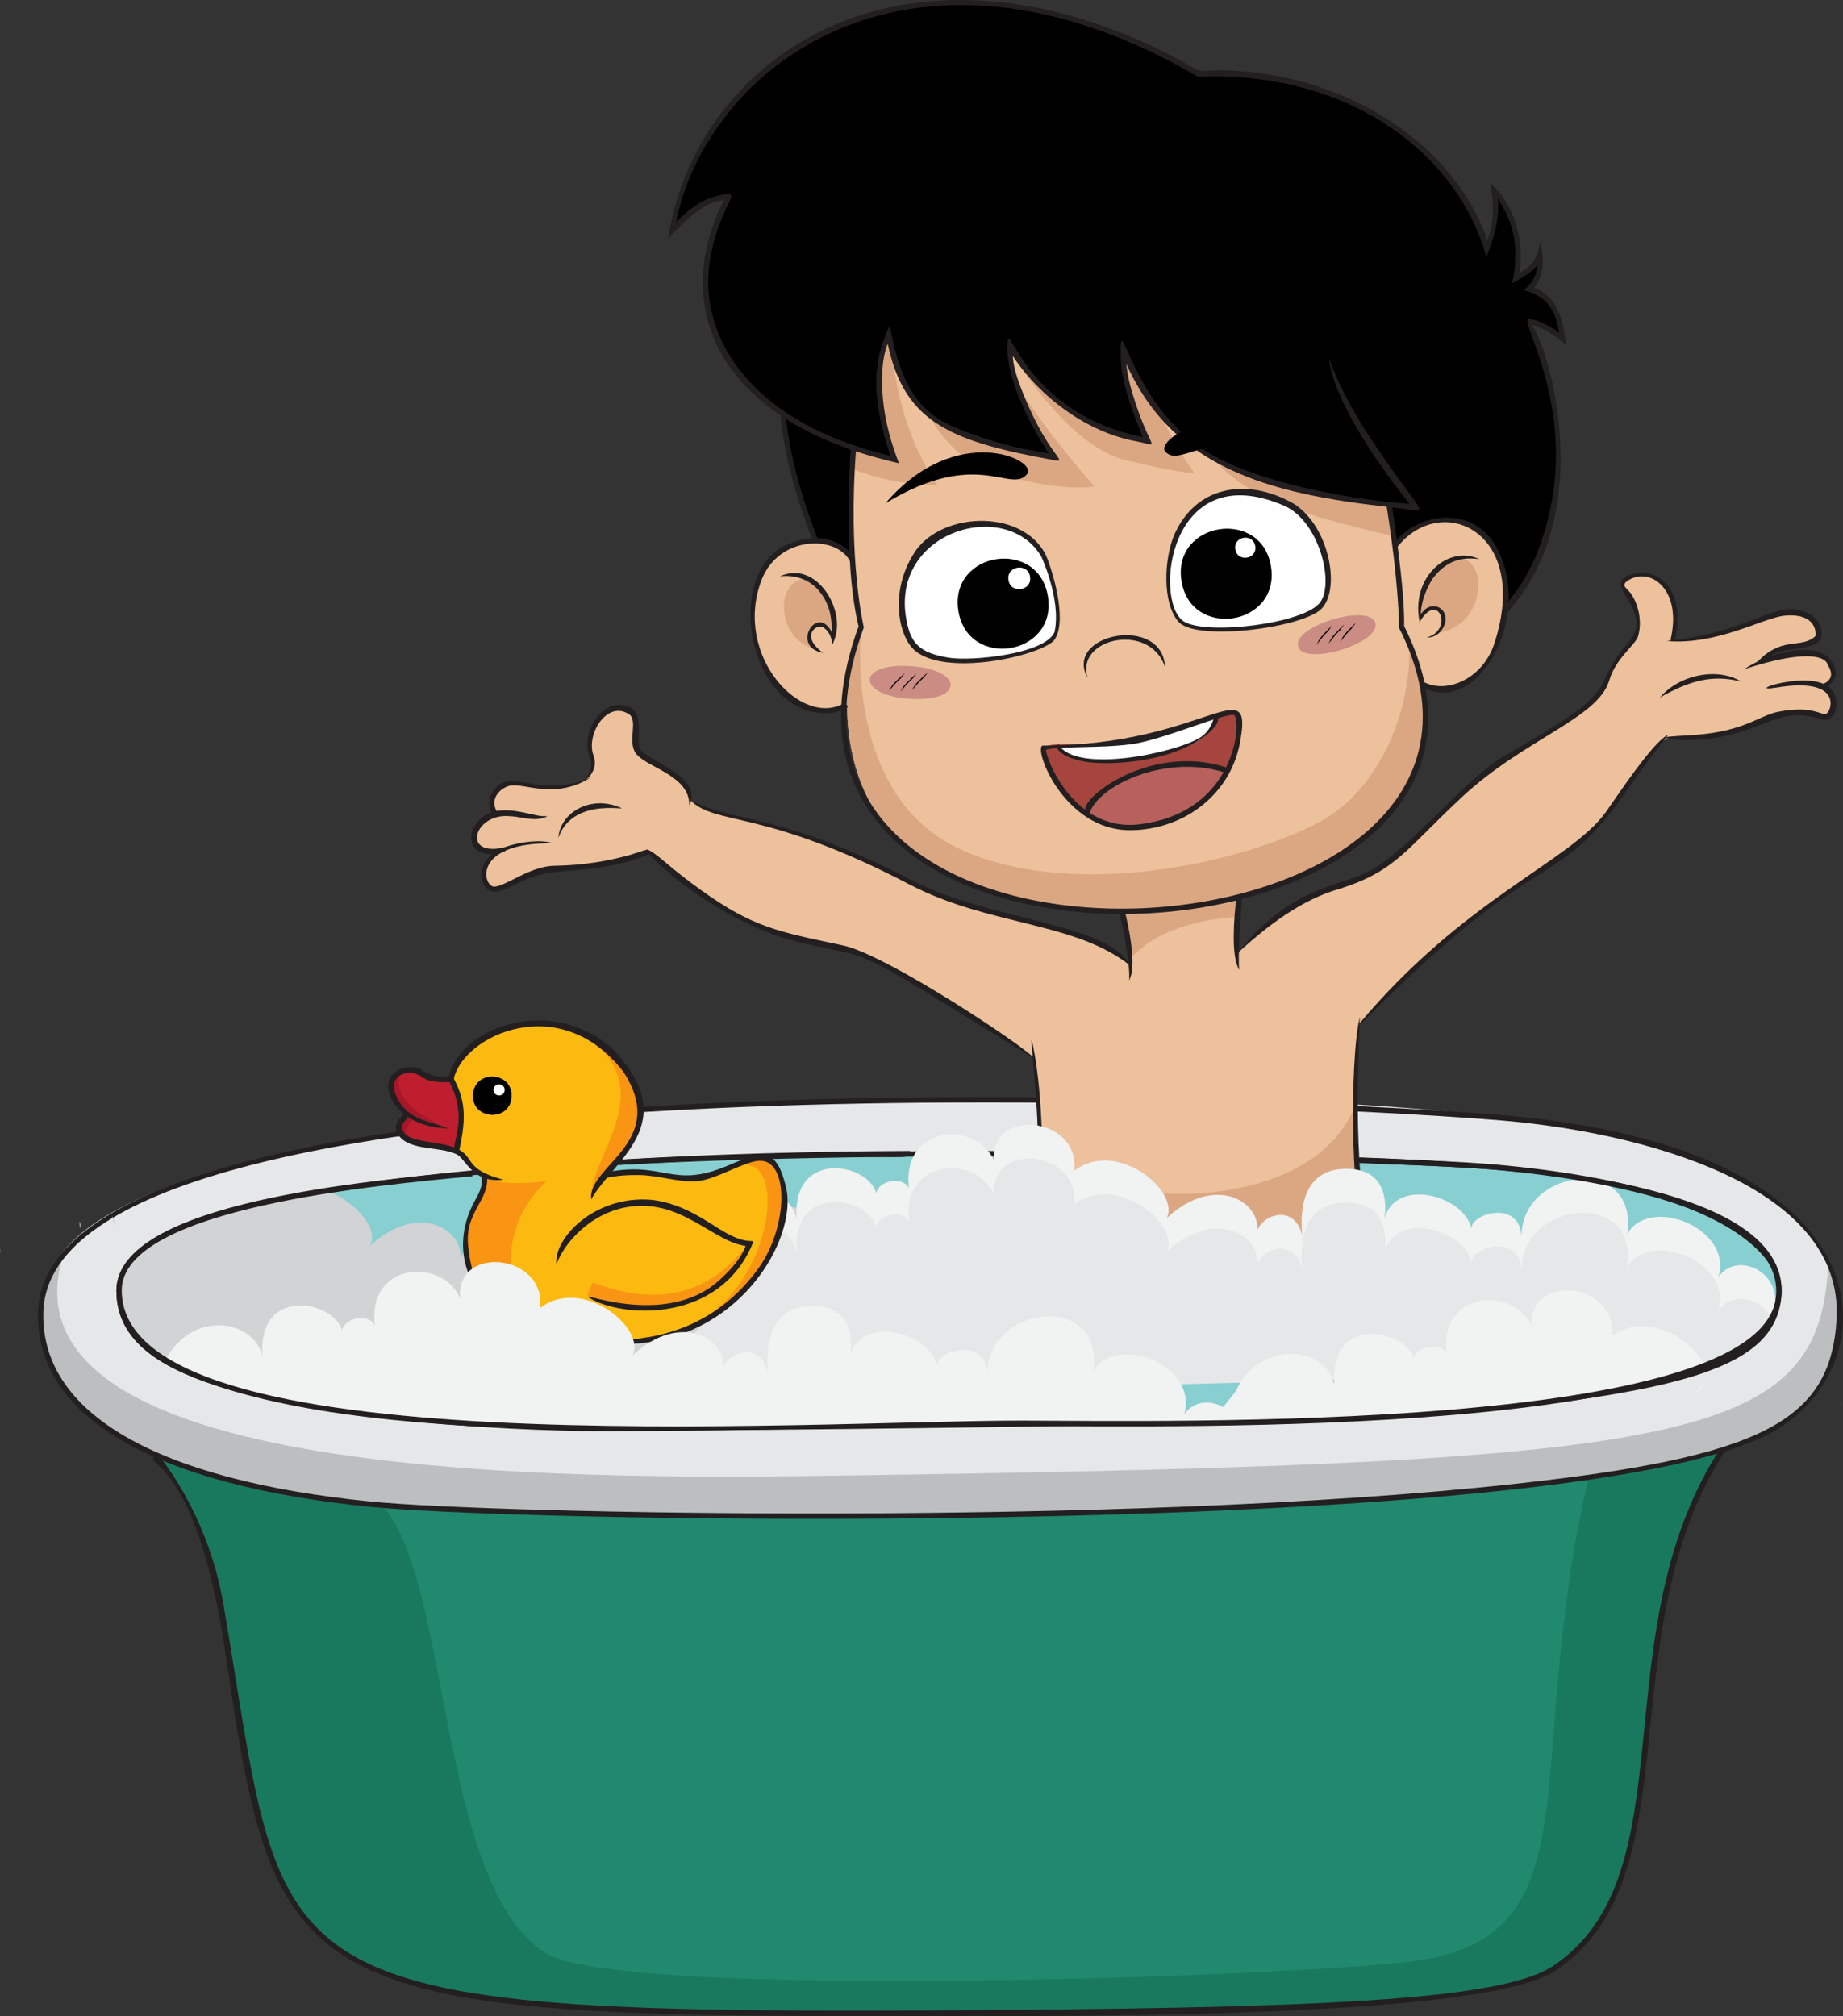
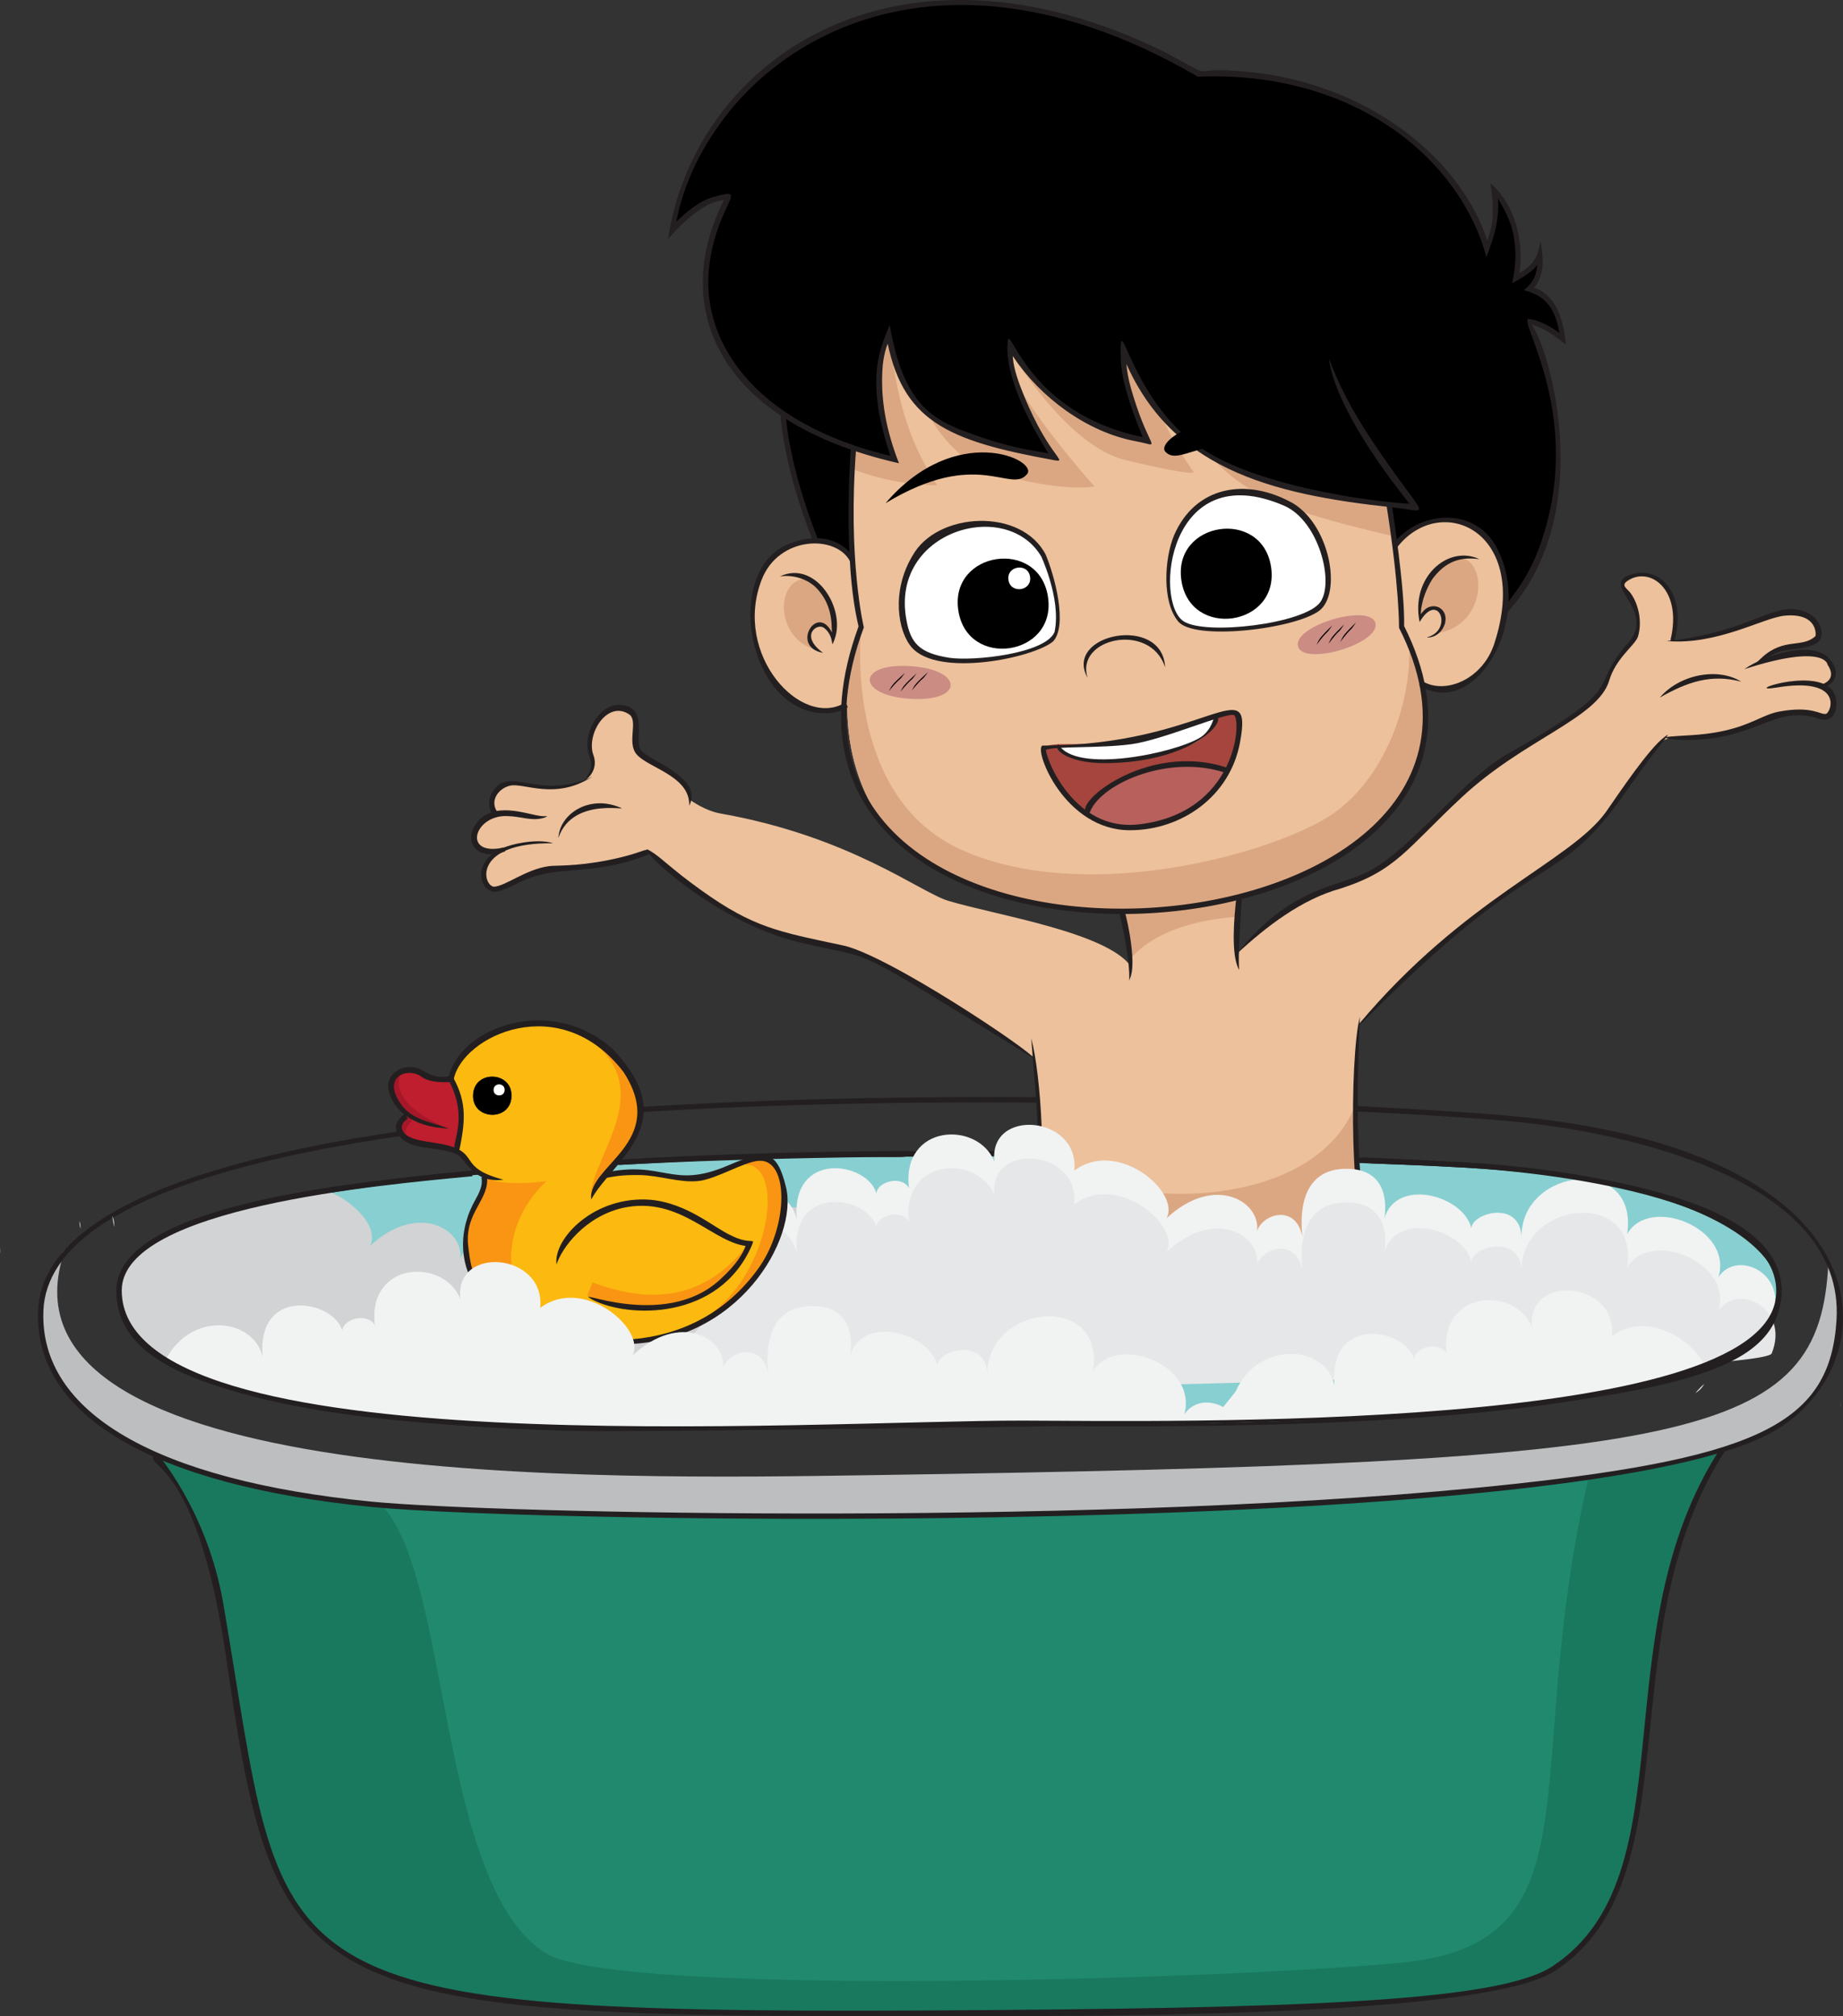
<svg xmlns="http://www.w3.org/2000/svg" id="Cha04" viewBox="0 0 519.3 568.17">
  <rect x="0" y="0" width="519.3" height="568.17" fill="#333333" stroke="none" />
  <defs>
    <style>.cls-1{fill:#ecc19c;}.cls-2{opacity:.7;}.cls-3{fill:#fff;}.cls-4{fill:#20896e;}.cls-5{fill:#167258;}.cls-6{fill:#be1e2d;}.cls-7{fill:#fcb910;}.cls-8{fill:#dba782;}.cls-9{fill:#a51729;}.cls-10{fill:#cb8c84;}.cls-11{fill:#b7605c;}.cls-12{fill:#f1f2f2;}.cls-13{fill:#a5453d;}.cls-14{fill:#88cfd1;}.cls-15{fill:#d1d3d4;}.cls-16{fill:#e6e7e8;}.cls-17{fill:#f99512;}.cls-18{fill:#bcbec0;}.cls-19{fill:#231f20;}</style>
  </defs>
-   <path class="cls-16" d="m260.5,309.99c-49.79,0-210.27,4.27-242.16,42.09-12.79,15.17-10.13,42.07,25.32,57.82,42.25,18.77,107.01,17.13,222.56,17.13,48.73,0,173.4-3.94,219.16-18.47,23.04-7.33,31.77-18.14,32.86-36.69,4.14-70.69-183.2-61.88-257.74-61.88Zm152.29,18.3c56.25,3.21,89.99,17.68,88.39,36.96-3.47,41.54-189.94,35.81-232.57,35.81-50.04,0-235.06,12.62-235.06-37.42s329.62-38.19,379.24-35.35Z" />
  <path class="cls-14" d="m501.18,365.25c-3.21,38.41-144.28,35.81-232.57,35.81-49.98,0-235.06,12.79-235.06-37.42,0-37.35,191.82-38.57,229.8-38.57,65.19,0,241.65-5.89,237.83,40.18Z" />
  <path class="cls-4" d="m485.38,408.56c-33.5,51.78-8.58,120.46-47.49,146.14-14.7,9.7-62.86,12-176.42,12.6-105,.56-148.13-2.63-168.57-19.8-34.34-28.87-18.66-102.91-49.28-137.52.33-.66,14.34,8.49,54.66,13.24,48.84,5.81,314.01,8.56,387.1-14.66Z" />
  <g class="cls-2">
    <path class="cls-5" d="m485.38,408.56c-33.5,51.78-8.58,120.46-47.49,146.14-14.7,9.7-62.86,12-176.42,12.6-105,.56-148.13-2.63-168.57-19.8-34.34-28.87-18.66-102.91-49.28-137.52.14-.28,22.61,10.78,63.76,14.08,19.66,19.66,15.72,106.94,46.33,126.33,20,12.67,194,7.33,241.33,2.67,56.43-5.57,32.98-52.98,52.67-137,17.54-2.32,26.97-4.1,37.67-7.5Z" />
  </g>
  <path class="cls-18" d="m518.24,371.87c-2.06,35.03-37.3,41.14-91.42,47.04-108.83,11.91-286.49,8.53-322.13,5.01C4.74,414.01,2.91,370.39,18.34,352.08c-24.08,68.13,154.39,64.71,226.04,63.64,235.14-3.51,268.39-9.9,270.8-59.91,2.34,5.04,3.39,10.42,3.06,16.06Z" />
  <path class="cls-19" d="m54.79,388.26c-15-5.96-21.99-13.78-21.99-24.61,0-50.62,329.76-38.98,380.04-36.1,28.02,1.6,91.42,9.8,89.09,37.77-3.36,40.28-171.05,36.58-213.87,36.52-73.84-.11-179.81,7.66-233.27-13.58Zm-20.49-24.61c0,42.54,142.6,38.36,182.77,37.44,82.6-1.88,279.79,7.02,283.37-35.9,2.95.25,3.01-30.96-87.68-36.15-49.32-2.82-378.45-14.24-378.45,34.61Z" />
  <path class="cls-19" d="m104.62,424.66c-61.7-6.1-95.04-25.74-93.89-55.29,2.93-74.9,337.08-61.25,411.79-55.18,113.82,9.24,110.08,72.67,75.32,90.21-57.93,29.24-346.12,24.92-393.22,20.26Zm-92.39-55.23c-1.12,28.64,31.74,47.73,92.53,53.74,34.04,3.37,210.54,7.18,321.97-5,69.56-7.6,89.06-17.56,90.75-46.34.51.03,1.39.08,0,0,2.25-38.43-56.51-53.01-95.09-56.14-73.05-5.93-407.3-19.65-410.17,53.74Z" />
  <path class="cls-19" d="m239.78,568.12c-156.02,0-162.82-9.54-175.95-100.32-8.78-60.66-25.02-53.55-19.64-58.31.14.16,14.29,16.4,18.75,42.51,18.06,105.76,5.73,115.57,198.53,114.55,107.31-.57,161.01-2.58,176.01-12.48,38.73-25.57,13.31-93.66,47.28-145.92l1.26.81c-33.24,51.54-8.37,120.39-47.71,146.36-21.74,14.35-146.48,12.79-198.53,12.79Z" />
  <path class="cls-1" d="m513.4,201.96c-9.12-4.38-18.95,3.27-28.92,5.03-19.35,3.39-11.74-6.59-31.24,22.03-9.49,13.91-29.47,16.89-70.34,59.79-2,19.94-.96,50.03,2.53,57.63-26.49,16.62-79.05,14.63-94.77-1.44,4.01-12.23,2.25-34.31.66-47.05-.2.04-37.81-25.69-50.47-29.82-15.59-5.08-26.24.11-58.09-28.21-.23.39-12.56,4.81-26.4,4.81-6.84.01-14.4,6.34-17.34,5.85-3.52-.6-4.63-8.42,3.1-11.19-10.66,2.95-10.57-6.49-4.07-9.4,1.23-.57,1.53-.43,1.53-.53-.12-.44-2.26-3-.06-6.04,4.96-6.89,11.41,2.15,24.94-3.32,0,0,3.77-3.17,2.4-6.48-3.08-7.46,4.6-17.94,11.11-12.85,2.81,2.17-.25,7.91,1.83,10.97,2.24,3.29,14.97,6.63,14.66,13.71.1,0,4.06,3.01,8.53,3.79,36.74,6.51,56.15,22.2,64.23,24.62,13.19,3.98,44.31,8.79,51.34,18.33-.09-5.98-2.16-14.32-2.47-15.52,23.97-.41,32.75-5.33,33.08-4.03,0,0-1,9.8-.7,16.17.98-1.05,14.62-15.48,26.61-18.49,23.39-5.89,32.08-26.96,49.27-36.78,5.17-2.96,26.71-15.06,28.2-21.13,1.7-6.89,7.46-10.9,8.31-13.07,1.62-4.14-.28-10.66-2.87-12.86-4.36-3.74,8-7.52,12.03-.4,3.55,6.29,1.24,14.48,1.24,14.48,15.85-.93,22.54-5.75,28.76-7.37,7.3-1.89,12.42.69,12.42,5.63,0,3.04-7.21,3.21-10.16,3.81-2.81.58-4.95,2.61-7.92,4.67,22.56-9.32,26.19,4.26,18.76,6.17,6.03,2.33,3.22,9.76.28,8.49Z" />
  <path d="m391.42,142.11c-33.92-3.81-63.19-11.19-74.78-43.29-1.22,8.46,6.67,25.38,6.67,25.38-26.21-3.5-38.74-26.54-38.74-26.54-1.16,10.75,12.47,31.28,12.47,31.28-28.32-4.88-42.84-10.37-46.66-34.66-6.86,13.89,1.7,35.25,1.7,35.25-48.57-10.19-63.21-44.54-46.87-73.91,0,0-7.57-.74-15.87,9.37,0,0,2.07-18.84,21.57-40.09,25.31-27.57,74.33-35.76,126.81-4.02,43.84-2.85,75.49,25.87,81.21,49.19,0,0,3.74-9.25,2.08-16.52,4.26,3.41,8.38,15.5,6.13,24.85,0,0,6.08-3.15,6.71-6.61,0,0,.9,6.51-3,9.62,0,0,8.75,1.8,9.46,14.06,0,0-5.57-4.53-9.57-4.86,0,0,16.31,32.93,3.34,64.58-2.11,5.15-8.63,17.15-10.35,16.97,2.84-28.22-20.75-31.1-30.69-18.33-.48-3.71-1.62-11.69-1.62-11.71Z" />
  <path class="cls-1" d="m421.77,181.6c-3.43,10.47-14.54,15.24-21.4,10.97l-.44.07c-1.05-6.22-2.93-11.86-5.06-16.07.15-5.7-.87-15.2-1.83-22.75,12.89-16.55,39.31-4.67,28.72,27.78Z" />
  <path class="cls-1" d="m256.89,240.34c-18.7-14.79-22.05-42.61-14.2-63.78.13-.25-4.71-15.69-2.22-50.1,3.81,1.23,7.71,2.23,11.62,3.05,0,0-8.56-21.36-1.7-35.24,3.97,25.09,19.19,29.93,46.66,34.66-4.66-7.02-12.72-21.6-12.53-30.19,0-6.18,7.69,21.3,38.8,25.45,0,0-7.89-16.92-6.67-25.38,4.46,12.37,16.23,27.17,31.01,33.4,20.26,8.53,43.81,9.24,43.75,10.04,5.87,37.01,1.02,26.67,5.64,39.36,28.2,77.07-99.61,90.81-140.16,58.73Z" />
  <path class="cls-1" d="m240.18,157.83c.38,6.57,1.15,13.17,2.52,18.7-5.05,13.61-3.2,22.1-4.18,22.1-7.42,4.53-18.2-1.02-22.61-9.7-7.32-14.44-4.61-36.09,13.75-36.51,7.22-.18,10.16,4.75,10.52,5.42Z" />
  <path d="m240.47,126.47c-.15,2.09-1.16,16.66-.29,31.37-.36-.67-3.31-5.6-10.52-5.42-.02-1.08-8.38-21.07-8.98-35.38.21-.32,5.8,4.91,19.79,9.44Z" />
  <path class="cls-8" d="m385.43,346.44c-26.49,16.62-79.05,14.63-94.77-1.44,1.27-3.87,1.96-8.72,2.26-13.9,17.31,3.06,35.79,7.79,55.79,3.79,33.48-6.7,33.16-29.44,33.16-21.22.09,13.94,1.44,28.16,3.56,32.77Z" />
  <path class="cls-8" d="m349.04,258.39s-21,.33-30.67,12c0,0-.24-10.77-2.29-13.72,0,0,21.06.33,33.01-4.31l-.05,6.03Z" />
  <path class="cls-8" d="m256.89,240.34c-18.7-14.79-22.05-42.61-14.2-63.78-.16,1.46-5.12,47.74,28.02,62.83,33.67,15.33,84,2.33,102.67-8.67,15.85-9.35,24.5-31.44,23.67-49.11,28.2,77.07-99.61,90.81-140.16,58.73Z" />
  <path class="cls-8" d="m405.04,178.39c14.71-2.26,14.08-22.7,5-21-5.33,1-10.33,9.33-9.67,16.67,3.75-6.26,10.23.62,4.67,4.33Z" />
  <path class="cls-8" d="m226.38,163.06c-8.68,1.74-6.9,18.18,4,20,0,0-4.67-4-1.67-6.33,3-2.33,5.67,2,5.67,3.33,0,0,2.67-13-8-17Z" />
  <path class="cls-8" d="m264.04,136.72c-10.21,0-18.85-2.6-23.9-4.55.13-2.97.28-5.02.33-5.71,3.81,1.23,7.71,2.23,11.62,3.05,0,0-8.56-21.36-1.7-35.24,1.98,12.54,3.24,26.43,13.65,42.45Z" />
  <path class="cls-8" d="m286.33,107.94c8.35,14,22.05,29.12,22.05,29.12,0,0-8.67,2-29-4-10.57-3.12-18.28-16.27-16.73-15.18,9.62,6.78,34.4,11.05,34.4,11.05,0,0-7.24-10.91-10.72-20.99Z" />
  <path class="cls-8" d="m336.38,133.06s.66,1.33-19-3.34c-13.68-3.24-26.39-20.67-32.86-30.98,0-6.18,7.69,21.3,38.8,25.45,0,0-7.89-16.92-6.67-25.38,0,0,2.99,8.3,10,17.05,4.09,9.67,9.73,17.2,9.73,17.2Z" />
  <path class="cls-8" d="m392.7,151.13c-32.71-7.6-41.81-12.17-51.15-22.03,12.53,7.54,35.37,11.37,49.87,13.01-.02.25.47,3.02,1.28,9.02Z" />
  <path class="cls-19" d="m349.92,252.72c-.32,5.51-1.16,16.73-.75,20.6-2.45-3.99-1.38-15.19-.87-19.85.17-1.18-.22-.92,1.62-.74Z" />
  <path class="cls-19" d="m316.78,256.34c1.23,4.18,3.41,15.39,1.65,19.27-.86,2.32,1.03.17-2.45-15.85-.79-3.67-1.08-2.95.8-3.43Z" />
  <path class="cls-19" d="m348.41,268.88c15.17-19.17,28.58-18.76,37.33-23.38,11.96-6.19,27.12-26.63,39.28-33.15,35.2-20.04,21.54-17.34,33.93-31.44,7.7-9-8.26-16.12.44-18.97,7.93-2.65,15.8,4.63,12.58,18.23-.18.75.12.64-1.29.24,3.52-14.53-6.02-21.03-12.2-16.65-1.73,1.23-.16,1.99.83,3.21,2.2,2.8,3.61,8.13,2.17,12.56-1.06,2.56-6.2,6-8.05,12.24-3.19,10.69-23.9,16.43-41.56,32.91-15.62,14.55-18.41,20.66-34.21,25.74-10.95,3.01-20.92,10.73-29.25,18.45Z" />
  <path class="cls-19" d="m468.83,207.77c5.09-.67,10.13-.32,16.94-1.83,7.84-1.74,11.01-4.54,15.45-5.4,9.47-1.77,11.7,1,13.31.63,1.66-.76,4.73-10.51-13.9-7.42-10.26,1.63,9.89-5.54,15.4.46,2.76,3.07,1.65,10.44-3.84,8.22-11.3-3.41-15.88,4.26-31.74,5.85-3.29.31-8.52.59-11.63-.51Z" />
  <path class="cls-19" d="m491.51,188.57c5.9-4.17,19.9-8.41,24.24-2.61,2.97,3.67,1.29,7.07-2.38,7.92-.54.11-.37.28-.59-.78,3.29-1.04,4.04-3.03,2.11-5.88.16.23-.41-6.09-23.38,1.35Z" />
  <path class="cls-19" d="m469.72,180.64c24.81-2.67,30.24-12.02,39.46-7.99,3.01,1.36,4.4,4.3,4.03,6.65-.59,3.68-8.69,3.43-11.59,4.29-3.37.97-10.7,6.77-5.14,1.67,6.27-5.69,11.31-2.53,15.02-5.97.16.16,1.08-6.75-8.78-5.78-6.17.71-18.84,8.3-32.99,7.15Z" />
  <path class="cls-19" d="m382.8,288.72c30-35.83,59.6-45.85,69.74-59.95,4.1-5.92,12.02-17.71,16.35-20.99,3.05-2.35-.76,1.02-10.03,14.29-20.46,29.82-23.57,14.68-72.15,63.23-3.7,3.66-3.63,3.69-3.91,3.42Z" />
  <path class="cls-19" d="m383.17,286.57c0,.93-2.56,45.52,2.94,59.57-5.83,2.66-5.93-48.32-2.94-59.57Z" />
  <path class="cls-19" d="m467.69,196.57c5.62-6.58,16.44-8.56,22.92-4.48-8.49-2.23-15.15.08-22.92,4.48Z" />
  <path class="cls-19" d="m183.01,240.67c-15.81,6.5-25.86,2.82-36.1,7.72-2.07,1-6.46,3.4-8.16,2.87-4.52-1.41-5.11-9.69,4.14-12.75,3.59-1.21,9.44-2.06,12.98-.86-22.49-.36-20.01,11.8-16.72,12.23,3.3-.14,8.94-4.89,15.49-5.79,1.68-.28,7.41.15,16.74-1.7,11.53-2.32,10.63-4.17,11.62-1.7Z" />
  <path class="cls-19" d="m142.37,239.92c-8.14,2.95-11.68-2.75-8.42-7.51,4.8-7.1,14.47-2.84,18.71-2.42,1.2.08,2.27-.17.7.44-3.43,1.09-6.47-.36-10.25-.45-9.12-.52-12.79,10.57-2.51,9.11,1.81-.29,1.3-.66,1.76.83Z" />
  <path class="cls-19" d="m138.92,229.7c.85,1.14-2.46-2.32-.43-5.99,4.33-8.17,11.68.82,25.4-3.61,2.33-.72,3.61-1.7,2.65-1.02-10.37,6.48-19.07,1.37-22.9,2.34-3.14.77-5.57,4.04-3.7,7.11.22.36.42.07-1.02,1.17Z" />
  <path class="cls-19" d="m157.34,236.11c.36-6.7,8.49-12.04,16.93-8.73,4.96,1.8-12.72-3.56-16.93,8.73Z" />
  <path class="cls-19" d="m164.46,220.11c3.74-4.6,1.36-6.34,1.14-8.91-.77-5.81,3.63-12.73,8.95-12.55,8.18.18,4.34,9.56,5.79,12.31,1.37,3.24,18.09,7.77,13.86,16.09.34-8.95-13.23-10.9-15.38-15.3-1.73-3.37.77-8.47-1.37-10.32-6.28-4.46-12.54,5.59-10.17,11.58,1.16,3.49-1.05,6.14-2.82,7.11Z" />
  <path class="cls-19" d="m290.58,292.64c2.74,10.11,4.55,38.57,1.39,50.37-.76,2.81-.23,2.36-2.03,1.77,4.58-16.71,1.76-35.86.64-52.13Z" />
  <path class="cls-19" d="m291.14,298.16c-55.46-34.09-42.19-26.82-65.99-32.64-25.76-6.21-48.07-29.35-42.01-25.78,3.06,1.77,5.72,4.89,14.38,11.09,14.77,10.59,21.85,11.72,39.46,15.48,12.41,2.13,54.9,30.73,54.15,31.85Z" />
-   <path class="cls-19" d="m194.47,225.45c12.7,6.65,25.52,3.41,62.6,22.7,22.44,11.54,55.05,11.78,61.5,24.06-15.59-12.52-39.58-11.18-62.12-22.87-41.35-21.64-54.75-16.5-61.98-23.89Z" />
  <path class="cls-19" d="m241.91,176.49c-4.58-18.83-2.19-50.02-2.17-50.33l1.5.12c-2.45,31.51,2.16,50.51,2.16,50.52-42.14,113.55,200.22,97.48,150.81.13,0,0,.11-11.54-3.54-34.54l1.48-.23c.15.96,3.72,23.62,3.49,34.27,50.23,100.1-196.2,115.96-153.72.08Z" />
  <path class="cls-19" d="m374.4,100.95c2.79,7.33,6.24,14.35,12.76,24.05,14.82,22.11,16.7,19.23,5.45,18.01-34.67-3.73-63.93-10.86-76.67-43.93,3.19-.33-.53.2,3.38,12.53,4.89,15.94,8.18,14.12.87,12.77-14.19-2.61-27.19-12.64-34.62-23.74-1.89-2.77-2.02-2.56-.25-2.91-.07,2.98.1,5.36,1.78,10.1,7.62,20.65,14.55,22.69,9.82,21.83-30.14-5.47-43.06-10.97-47.27-35.29,2.98.46,0,.13-.93,8.64-.78,9.63,1.09,18.53,4.58,27.54-52.27-11.87-64.78-45.1-48.73-75.32,1.77,3.37-2.63-3.53-16.34,12.15,7.47-50.03,63.65-90.05,139.82-52.79,18.07,9.69,2.31,2.78,28.88,6.29,34.09,5.43,57.08,27.81,62.73,48.99-4.39-.31,3.19-.83.27-18.26,7.18,6.2,9.43,16.63,8.24,25.24-.31,2.2-.1,1.87-1.37.86,6.45-3.44,6.27-5.92,7.35-9.75.55,4.49,1.2,7.69-.95,11.82-2.12,3.29-1.92,1.99-2.19.88,7.39,1.84,9.44,8.93,10.24,16.5-2.95-2.35-6.8-5.31-10.56-5.81,2.32-3.41,22.39,50.2-6.08,81.36-2.56-2.48,5.19-5.32,10.28-21.92,11.01-34.82-7.67-61.37-4.08-60.93,3.42.42,7.28,2.88,9.98,5.03l-1.22.62c-.99-9.17-4.49-12.24-10.16-13.71,1.41-1.4,3.92-3.13,3.79-8.7-.02-1.54-.48-1.23,1.4-1.19-1.03,3.73-4.91,5.97-8.53,7.9,4.12-18.62-7.02-24.74-4.31-26.44,1.22,7.02-.52,12.84-2.94,19.09-7.42-27.73-37.32-52.68-81.27-50.84-83.06-48.34-140.9-.37-147.44,43.44-1.72-.73-1.74-.09.27-2.38,3-3.03,7.02-6.32,11.14-7.31,9.76-2.62.84,1.52-1.59,18.82-2.94,20.67,11.28,45.27,52.33,54.6-1,1.19-.7,2.06-2.32-3.33-5.87-19.31-1.9-27.44.76-33.86,3.9,22.49,11.98,26.79,23.52,30.82,17.27,6.31,23.99,4.22,22.22,6.93-5.46-8.38-12.82-21.77-12.59-31.77.24-10.17,3.49,19.24,39.58,25.88-.9,1.23-.42,2.5-3.35-5.1-1.71-4.43-3.99-11.43-4.24-16.18-.62-19.39,1.96,12.6,25.18,25.69,14.44,8.59,42.02,13.38,57.91,14.22-.81,1.54.07,2.28-4.46-3.58-7.2-9.27-18.6-25.91-20.06-37.56Z" />
  <path class="cls-19" d="m228.95,152.22c-8.35-21.31-9.01-35.02-9.02-35.16l1.5-.06c0,.13.66,13.62,8.91,34.67l-1.4.55Z" />
  <path class="cls-19" d="m232.6,201c-22.3,0-29.04-40.63-10.17-47.8,13.56-5.15,18.42,4.29,18.47,4.39-.98.49-.52.26-1.34.67-3.84-7.64-20.13-7.34-24.95,5.12-8.18,21.15,11.19,42.13,23.52,34.62l.78,1.28c-1.88,1.15-4.02,1.73-6.3,1.73Z" />
  <path class="cls-19" d="m399.97,193.2l.79-1.27c6.2,3.86,16.91-.24,20.29-10.56,10.39-31.8-15.17-42.89-27.42-27.08l-1.18-.92c7.37-9.54,23.25-10.83,29.42,1.21,10.41,20.3-6.34,48.32-21.9,38.63Z" />
  <path class="cls-19" d="m416.86,157.58c-6.68-.99-10.39,1.82-13.19,5.5-2.8,4.37-3.73,9.37-3.14,11.09-.42-.02-1.43.24.55-1.99,2.56-2.88,7.18-.89,6.08,3.53-1.55,4.8-6.48,3.95-4.58,3.74,6.86-2.33,2.61-13-2.57-4.16-2.64-12.67,8.09-21.88,16.84-17.71Z" />
  <path class="cls-19" d="m219.79,162.42c9.99-4.68,18.65,9.09,15.33,17.85-1.24,3.29.3-.96-2.97-3.35-1.86-1.45-6.98,2.15-.23,7.06-9.89-1.73-.7-15.68,3.2-3.98-1.85-.04,1.21-7.29-4.75-13.95-2.41-2.7-6.57-4.19-10.59-3.62Z" />
  <path class="cls-13" d="m294.05,210.76c-.87.8,6.66,27.13,31.16,21.13s24.63-27.98,22.94-30.99c-1.69-3.01-15.59,6.38-29.39,8.06-13.8,1.68-22.38-.33-24.72,1.8Z" />
  <path class="cls-11" d="m345.96,217.52c-6.78,16.38-33.51,19.59-40.25,11.5,8.67-15.45,36.82-15.27,40.25-11.5Z" />
  <path class="cls-3" d="m342.21,201.89c.38,0,.17,4-4.83,7-7.23,4.34-35.58,9.28-39.17,1.5,35.56-1.52,39.43-8.5,44-8.5Z" />
  <path d="m289.4,133.6c-4.65,5.7-13.82-7.61-39.89,8.21,19.85-23.17,43.14-12.2,39.89-8.21Z" />
  <path d="m368.46,130.64c-25.66-12.95-35.46,1.77-40.11-3.35-3.28-3.61,19.39-18.25,40.11,3.35Z" />
  <path class="cls-3" d="m294.07,156.67c-2.8-6.03-16.41-14.63-31.12-4.68-10.57,7.15-10.5,23.21-5.75,29.59,6.78,9.12,36.04,2.81,39.59-1.6,2.77-3.45.6-16.15-2.71-23.31Z" />
  <path class="cls-3" d="m362.37,141.75c10.36,5.03,14.32,21.39,10.29,28.32-3.7,6.36-35.24,10.1-40.28,4.73-9.26-9.87-.1-47.67,29.99-33.05Z" />
  <path class="cls-19" d="m306.47,191.06c-7.03-12.42,21.16-18.09,21.82-3-4.11-12.94-25.51-8.27-21.82,3Z" />
  <path class="cls-19" d="m293.49,156.99c-9.72-16.91-42.68-7.49-38.11,17.59,1.17,6.66,3.68,9.47,12.15,10.79,6.61.99,26.98-1.1,29.6-7.25,2.09-9.71-4.5-22.82-3.64-21.13Zm1.19-.6c2.42,5.74,6.24,19.72,2.07,24.35-5.57,4.7-32.42,10.25-39.85,1.7-3.9-4.45-5.84-15.79.23-25.86,6.89-12.39,30.72-13.65,37.56-.19Z" />
  <path class="cls-19" d="m330.79,150.91c5.98-13.97,20.5-16.54,33.77-8.95,10.28,6.51,13.5,25.11,7.25,30.08-6.84,5.27-35.73,8.68-39.92,2.97-4.45-5.47-3.84-17.41-1.1-24.1Zm2.74,24.19c6.17,4.01,34,.72,38.46-5.38,4.08-5.59-.41-23-10.17-27.21-32.67-14.12-36.85,27.13-28.29,32.59Z" />
  <path d="m295.29,168.23c2.49,16.72-22.78,20.48-25.27,3.76-2.49-16.72,22.78-20.48,25.27-3.76Z" />
  <path class="cls-3" d="m290.24,162.53c.6,4.03-5.49,4.93-6.09.91-.6-4.03,5.49-4.93,6.09-.91Z" />
  <path d="m358.15,159.8c2.49,16.72-22.78,20.48-25.27,3.76-2.49-16.72,22.78-20.48,25.27-3.76Z" />
-   <path class="cls-3" d="m353.69,153.93c.56,3.73-5.08,4.56-5.63.84-.56-3.73,5.08-4.56,5.63-.84Z" />
  <path class="cls-19" d="m318.37,233.96c-18.42,0-27.08-22.56-24.68-23.85,45.86,0,59.68-22.05,55.68-.77-2.84,15.1-16.41,24.62-31,24.62Zm-23.68-22.66c.13,1.53,2.43,8.42,7.89,14.07,5.3,5.48,11.59,7.8,18.69,6.9,26.98-3.42,28.59-28.78,26.49-30.72-1.9-1.02-20.09,6.97-28.9,8.16-9.04,1.22-21.18.49-24.17,1.59Z" />
  <path class="cls-19" d="m306.9,229.55c-6.66-1.62,15.78-21.14,39.15-13.11l-.49,1.42c-16.83-5.74-36.67,3.64-38.66,11.69Z" />
  <path class="cls-19" d="m311.12,215.06c-10.57,0-14.77-4.23-12.85-5.31,4.7,8.41,32.99,2.47,40.01-1.98,3.23-2.05,3.9-6.11,3.91-6.15,4.6.72-5.91,13.44-31.07,13.44Z" />
  <g>
    <path class="cls-10" d="m387.55,175.65c1.32,5.79-20.5,12.21-21.82,6.42-1.32-5.79,20.49-12.21,21.82-6.42Z" />
    <path d="m370.93,181.74c.92-1.92.95-1.98,4.46-5.54-2.09,3.21-.87.78-4.46,5.54Z" />
    <path d="m374.29,181.47c.91-1.91.95-1.98,4.46-5.54-2.11,3.25-.78.67-4.46,5.54Z" />
    <path d="m377.62,180.93c.96-2.01,1.08-2.11,4.46-5.54-2.07,3.18-.88.81-4.46,5.54Z" />
  </g>
  <g>
    <path class="cls-10" d="m256.38,187.71c15.19.9,15.37,10.12.18,9.22-15.19-.9-15.37-10.12-.18-9.22Z" />
    <path d="m256.96,194.53c.81-1.53.82-1.71,4.54-5.16-2.17,3.03-.87.71-4.54,5.16Z" />
    <path d="m253.72,194.91c.8-1.49.78-1.68,4.54-5.16-2.17,3.04-.79.62-4.54,5.16Z" />
    <path d="m250.45,194.76c1.01-1.9,1.13-1.99,4.54-5.16-2.16,3.02-.83.67-4.54,5.16Z" />
  </g>
  <path class="cls-15" d="m0,351.59c.21.98.21,1.63.21,1.63,0,0-.12-.63-.21-1.63Z" />
  <path class="cls-15" d="m22.42,344.12c.34,1.21.29,2.1.29,2.1,0,0-.43-.96-.29-2.1Z" />
  <path class="cls-15" d="m31.62,342.65c.73,1.42.59,3.07.59,3.07,0,0-.37-1.24-.59-3.07Z" />
  <path class="cls-15" d="m274.71,379.72c-2.22,5.55-211.48,9.75-214.12,9.82-18.48-6.05-27.04-14.22-27.04-25.9,0-12.92,18.88-21.69,58.69-27.96,6,1.9,15.01,9.77,11.97,15.45,13.61-12.6,26.53-4.64,25.5,3.59,1.64-4.93,10.85-7.61,12.78,1.56-.57-4.59-1.24-18.64,11.72-19.06,12.03-.39,12.01,9.46,11.4,13.89,3.42-11.61,22.35-6.39,24.48,2.86.04-4.31,13.47-8.11,14.12,2.25,0-19.43,33.14-23.26,29.78-.64,5.86-10.44,29.54-2.48,25.73,12.13,5.37-7.91,20.13-.85,14.99,12.01Z" />
  <path class="cls-12" d="m484.21,359.89c4.19-13.78-19.56-23.2-25.73-12.11,3.41-22.63-29.77-18.84-29.77.61-.65-10.46-14.15-6.44-14.12-2.22-2.07-9.25-21.06-14.52-24.48-2.89.61-4.43.63-14.28-11.4-13.9-12.99.42-12.28,14.52-11.72,19.09-1.92-9.29-11.18-6.41-12.78-1.59,1.03-8.25-11.91-16.17-25.47-3.62,3.85-7.43-13.87-22.5-26.03-13.38,1.56-15.62-24.3-17.79-22.5-2.5-4.64-11.7-26.3-10.68-24.09,7.46-1.84-3.63-8.77-2.08-9.19,1.44-2.44-8.86-24.18-12.37-22.42,7.5-.57-2.75-2.78-8.16-11.3-8.9-.95-.08,2.2,2.05.75,7.96-3.12,12.68-10.31,23.64-18.76,33.5l83.01,5.53c6.29-.16,218.77-4.43,221-10,5.14-12.85-9.7-19.95-15-12Z" />
  <path class="cls-16" d="m484.21,369.39c4.19-13.78-19.56-23.2-25.73-12.11,3.41-22.63-29.77-18.84-29.77.61-.65-10.46-14.15-6.44-14.12-2.22-2.07-9.25-21.06-14.52-24.48-2.89.61-4.43.63-14.28-11.4-13.9-12.99.42-12.28,14.52-11.72,19.09-1.92-9.29-11.18-6.41-12.78-1.59,1.03-8.25-11.91-16.17-25.47-3.62,3.85-7.43-13.87-22.5-26.03-13.38,1.56-15.62-24.3-17.79-22.5-2.5-4.64-11.7-26.3-10.68-24.09,7.46-1.84-3.63-8.77-2.08-9.19,1.44-2.44-8.86-24.18-12.37-22.42,7.5-.56-2.72-2.73-8.02-10.98-8.86-4.39,15.94-15.15,29.15-26.52,40.88l91.21,6.08c6.29-.16,218.77-4.43,221-10,5.14-12.85-9.7-19.95-15-12Z" />
  <path class="cls-7" d="m220.77,334.79c-4-16.59-13.27-3.89-24.1-2.72-7.63.81-12.23-3.53-26.41-.78,5.21-6.4,18.28-16.62,3.26-33.4-16.25-18.12-44.55-7.13-46.43,6.19,3.92,7.22,3.11,12.19,1.52,20.3,2.9,1.24,3.41,5.08,8.2,7.07-.62,1.38.27,2.67-1.84,6.36-15.2,26.45,15.15,43.75,48.92,39.78,22.13-2.57,40.43-27.86,36.88-42.8Zm-87.47-26.23c.29-7.16,11.11-6.73,10.82.43-.26,7.16-11.11,6.73-10.82-.43Z" />
  <path d="m144.12,308.99c-.26,7.16-11.11,6.73-10.82-.42.28-7.16,11.11-6.74,10.82.42Zm-3.55-.28c2.08.06,2.17-3.04.13-3.12s-2.18,3.04-.13,3.12Z" />
  <path class="cls-3" d="m142.19,307.2c-.08,2.06-3.19,1.94-3.11-.12.08-2.06,3.19-1.95,3.11.12Z" />
  <path class="cls-6" d="m114.81,313.98c-4.17-3.31-7.18-9.56-1.59-12.07,4.53-2.05,6.96,3.65,13.87,2.18,3.92,7.22,3.1,12.18,1.52,20.3-5.18-2.26-14.95-1.09-16.18-6.18-.54-2.18,1.73-2.98,2.38-4.23Z" />
  <path class="cls-17" d="m158.61,376.5c-14.83-2.95-25.77-10.31-27.43-25.34-1.06-9.6,6.14-13.87,5.35-19.09.67-1.48-.12,2.77,17.43.82-11.71,10.66-16.39,32.26,4.65,43.61Z" />
  <path class="cls-17" d="m166.96,361.39c18.02,6.76,32.56,4.03,44.25-11.25-7.85,18.72-26.7,22-45.75,15l1.5-3.75Z" />
  <path class="cls-17" d="m208.21,328.39c14.45-3.47,9.44,35.43-14.25,45.5,24.46-8.58,33.36-40.3,22.5-47.25-2.75-1.75-8.25,1.75-8.25,1.75Z" />
  <path class="cls-17" d="m159.71,289.14c29.64,14.62,6.75,35.78,6.75,48.25,5.28-9.5,16.63-16.82,14.25-26.75-1.5-6.25-8-18-21-21.5Z" />
  <path class="cls-9" d="m113.22,301.91c-3.69,7.04,5.39,12.96,12.74,15.99-12.99-1.38-19.79-9.52-12.74-15.99Z" />
  <path class="cls-9" d="m116.21,315.89s-3.5,2.25-1,5.25c0,0-5.8-2.33-.4-7.16l1.4,1.91Z" />
  <path class="cls-19" d="m166.59,338.01c-1.15-9.55,21.91-16.07,9.12-35.88-17.92-23.42-45.51-10.13-47.87,2.06-.14.73-.87.84-3.39.77-4.49-.19-5.26-1.37-6.43-2-3.83-1.86-8.98.54-6.25,6.17,3.13,6.42,8.52,6.63,14.63,8.88-10.33-.3-15.93-5.56-16.92-10.88-1.05-5.09,5.44-8.32,9.93-5.26,5.43,3.34,8.81.1,6.94,2.1,2.67-14.28,28.58-24.05,46.14-8.49,20.33,21.01.18,31.44-5.9,42.52Z" />
  <path class="cls-19" d="m114.89,315.22c-.99.65-2.03,1.84-1.59,3.02,1.17,3.43,7.6,3.28,12.45,4.43,9.52,2.33,3.1,6.37,16.11,9.77-8.81,1.14-10.68-6.08-13.22-7.16-4.65-2.27-12.88-.93-16.17-5.14-1.28-1.7-1.23-3.41.18-5,1.66-1.81,1.47-1.17,2.24.09Z" />
  <path class="cls-19" d="m129.23,325.09c-4.12-.87,3.92-8.09-2.8-20.64l1.32-.71c3.89,7.16,3.38,12.39,1.48,21.36Z" />
  <path class="cls-19" d="m175.14,378.8c-40.92,0-51.12-23.48-41.09-40.9,3.6-6.27-.17-6.15,3.15-6.61.93,6.83-6.34,10.19-5.28,19.8.88,8.16,2.35,13.17,12.38,19.4,11.94,7.41,48.49,15.78,69.3-12.93,8.68-11.97,8.73-31,.26-30.45-4.27.26-11.91,5.15-17.12,5.71-5.22.55-10.82-1.6-16.65-1.69-10.19-.15-9.56,2.22-10.17-.59,17.38-3.79,19.09,4.8,35.23-2.11,10.5-4.5,13.75-4.58,16.34,6.19,3.42,14.25-13.25,44.18-46.35,44.18Z" />
  <path class="cls-19" d="m156.81,356.34c-1-7.26,10.69-19.55,26.6-18.23,10.27,1.01,17.6,7.75,22.39,9.95,5.62,2.89,6.99.61,6.14,2.67-9.15,21.52-35,20.77-45.02,15.51-7.11-4.02,20,9.06,35.95-5.64,9.77-8.83,6.29-12.38,8.36-9.39-10.17-.4-19.24-14.44-35.79-10.81-10.72,2.5-17.14,11.29-18.64,15.94Z" />
  <path class="cls-12" d="m348.82,400.82c-133.39,2.23-261.46,6.84-302.3-17.39,7.55-14.55,25.24-11.64,27.48-1-1.74-20.18,20.07-16.03,22.42-7.47.4-3.5,7.34-5.09,9.2-1.47-2.19-18.12,19.46-19.11,24.09-7.43-1.8-15.29,24.06-13.12,22.5,2.5,12.21-9.15,29.95,6.03,26,13.41,13.61-12.6,26.53-4.64,25.5,3.59,1.64-4.93,10.85-7.61,12.78,1.56-.57-4.59-1.24-18.64,11.72-19.06,12.03-.39,12.01,9.46,11.4,13.89,3.42-11.61,22.35-6.39,24.48,2.86.04-4.31,13.47-8.11,14.12,2.25,0-19.43,33.14-23.26,29.78-.64,5.86-10.44,29.54-2.48,25.73,12.13,3.95-5.82,12.48-3.25,15.1,2.27Z" />
  <path class="cls-12" d="m480.21,389.97c-.9,1.74-2.5,2.59-2.5,2.59,0,0,.92-1.12,2.5-2.59Z" />
  <path class="cls-12" d="m480.62,385.85c-32.51,11.62-104.46,14.67-139.48,15.08l7.07-8.87c6.14-14.13,25.31-13.42,27.79-1.63-1.74-20.18,20.07-16.03,22.42-7.47.4-3.5,7.34-5.09,9.2-1.47-2.19-18.12,19.46-19.11,24.09-7.43-1.8-15.29,24.06-13.12,22.5,2.5,10.63-7.97,24.6,2.52,26.41,9.29Z" />
  <path class="cls-12" d="m518.5,395.14c.17.84.21,1.42.21,1.42,0,0-.11-.53-.21-1.42Z" />
  <path class="cls-19" d="m174.45,328.3l-.09-1.5c25.6-1.52,53.2-2.34,82.01-2.46.02,3.99-.05-.9-81.92,3.95Z" />
  <path class="cls-19" d="m170.99,403.31c-31.42,0-87.3-3.57-116.2-15.05-15-5.96-21.99-13.78-21.99-24.61,0-25,72.14-30.99,100.15-33.67l.14,1.49c-25.74,2.44-98.79,8.84-98.79,32.17,0,50.22,195.07,36.6,253.76,36.69,39.83.06,209.14,3.65,212.37-35.14,2.22-26.62-60.89-34.62-87.68-36.15-29.78-1.7-29.76-.47-29.67-2.88,34.07,1.27,121.7,4.91,118.85,39.16-1.69,20.29-28.34,26.52-87.44,32.82-36.38,3.88-243.39,5.17-243.49,5.17Z" />
</svg>